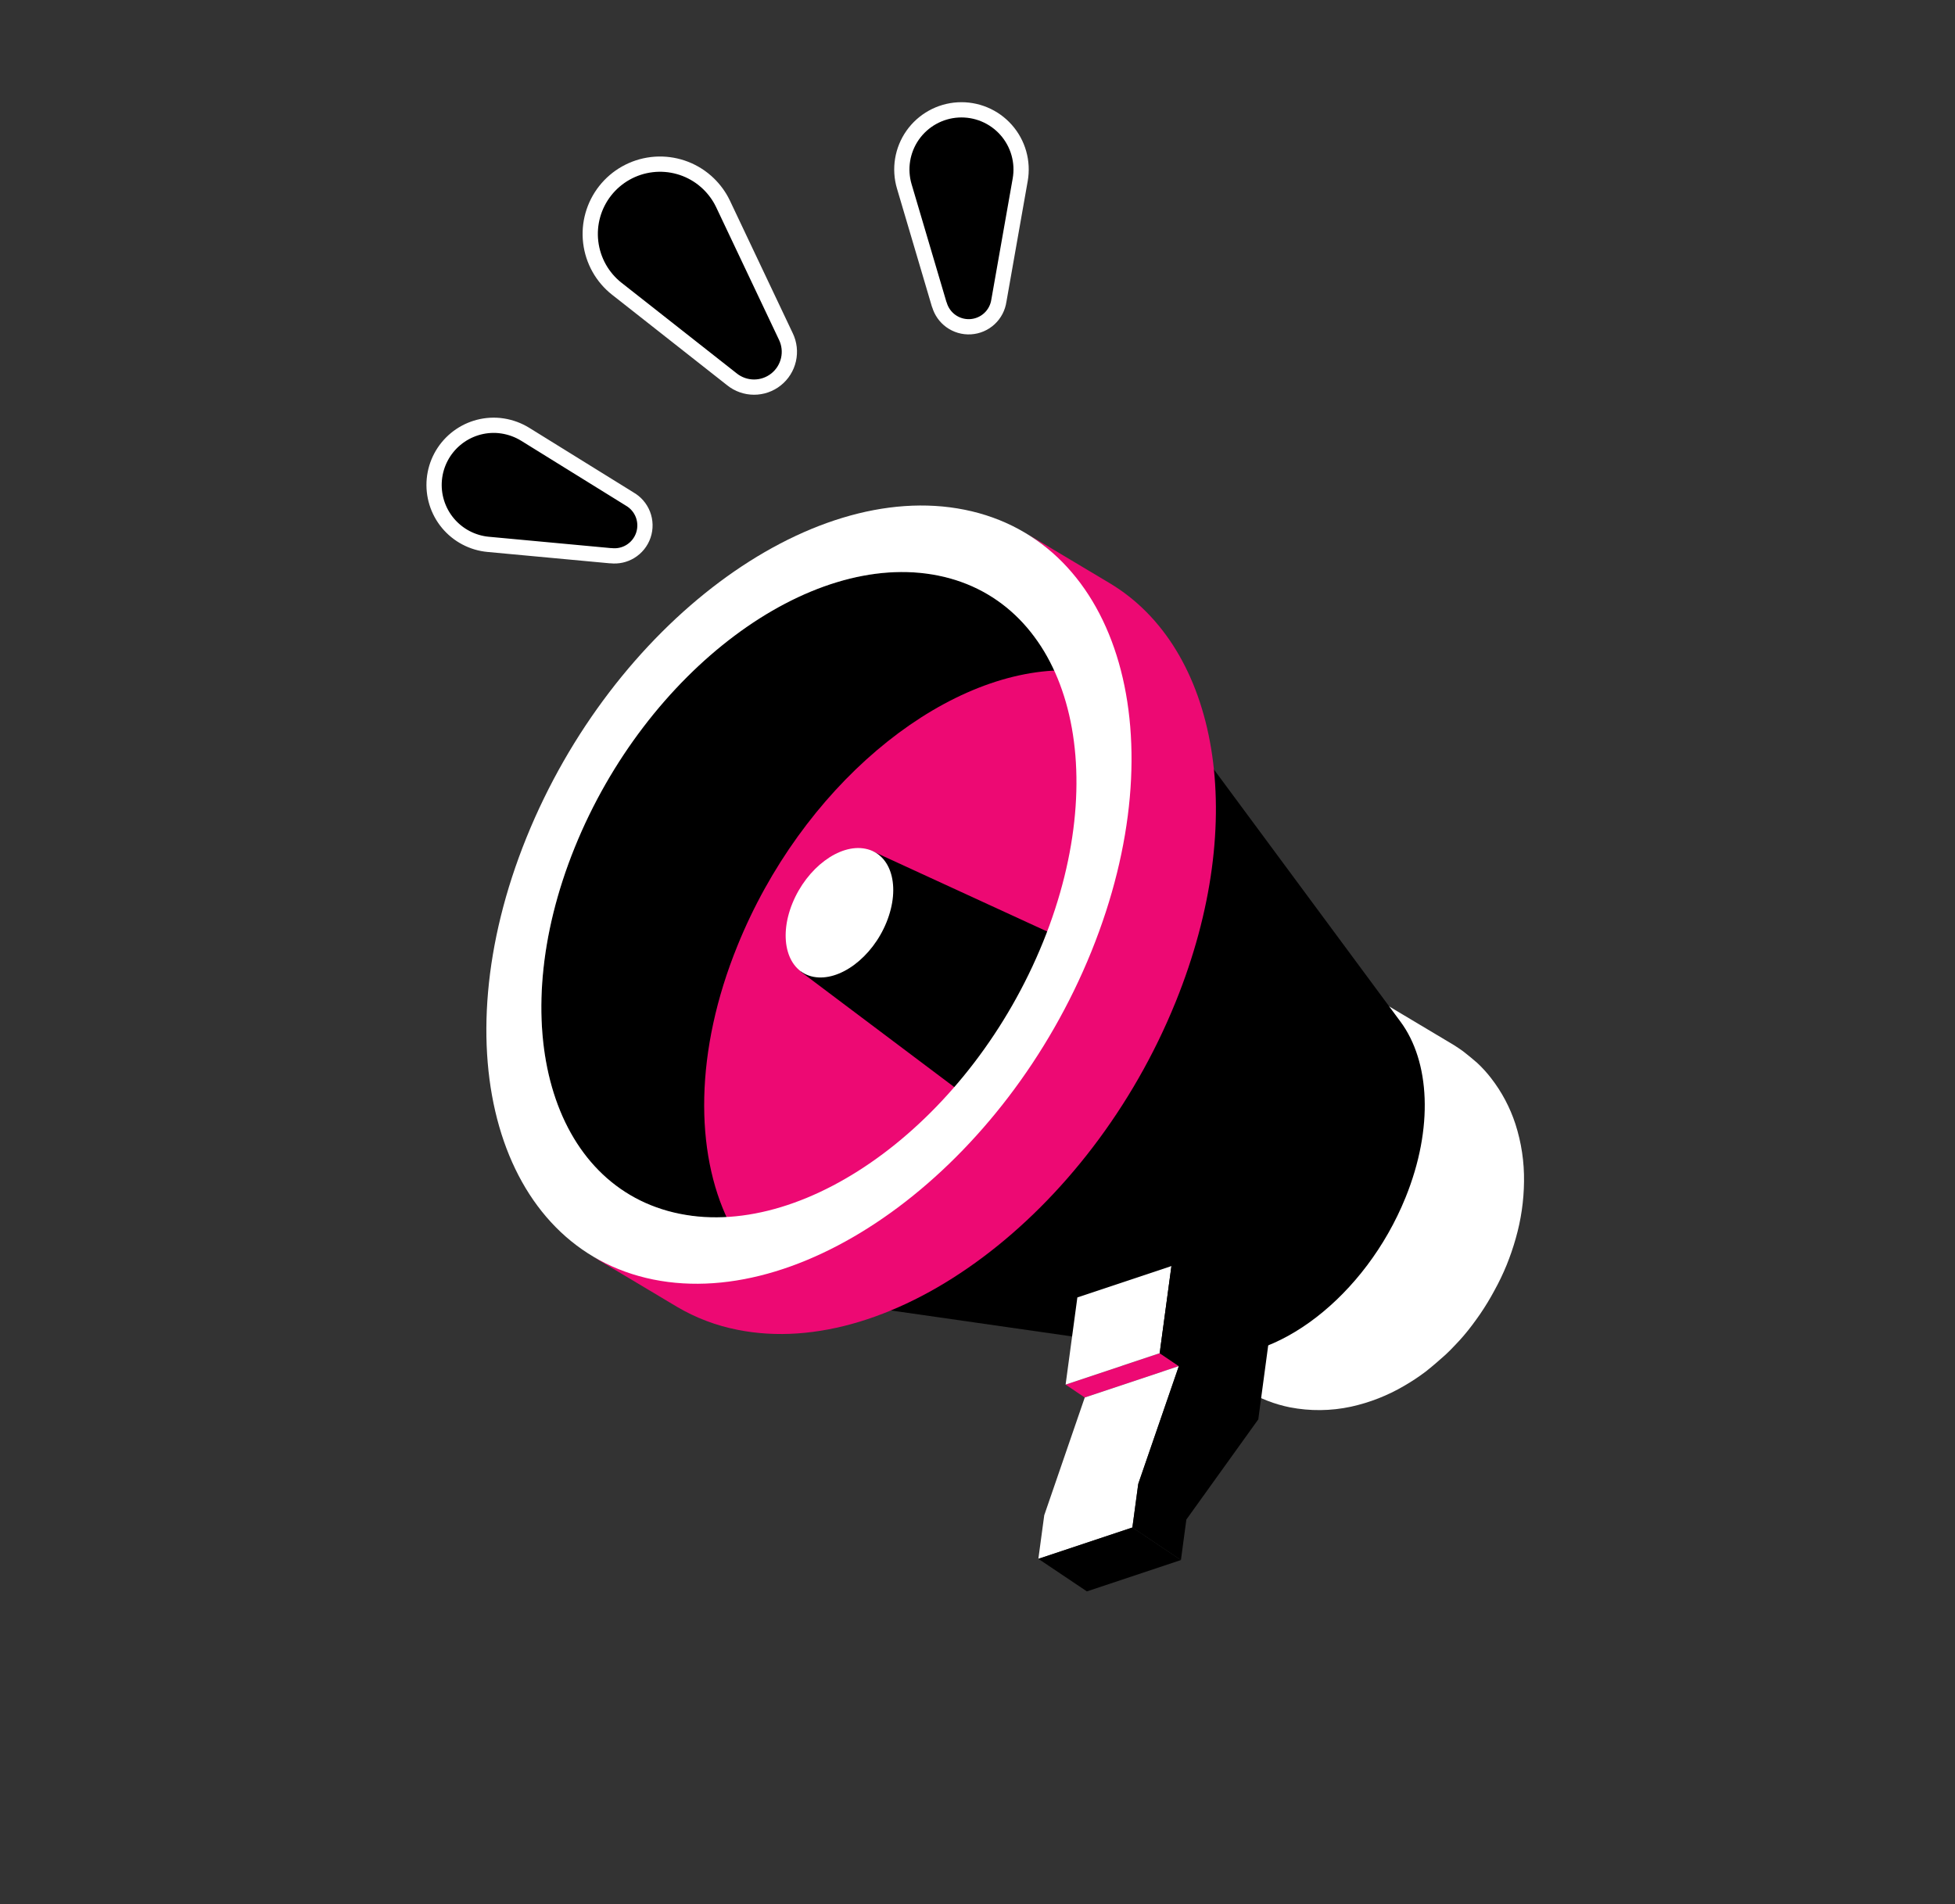
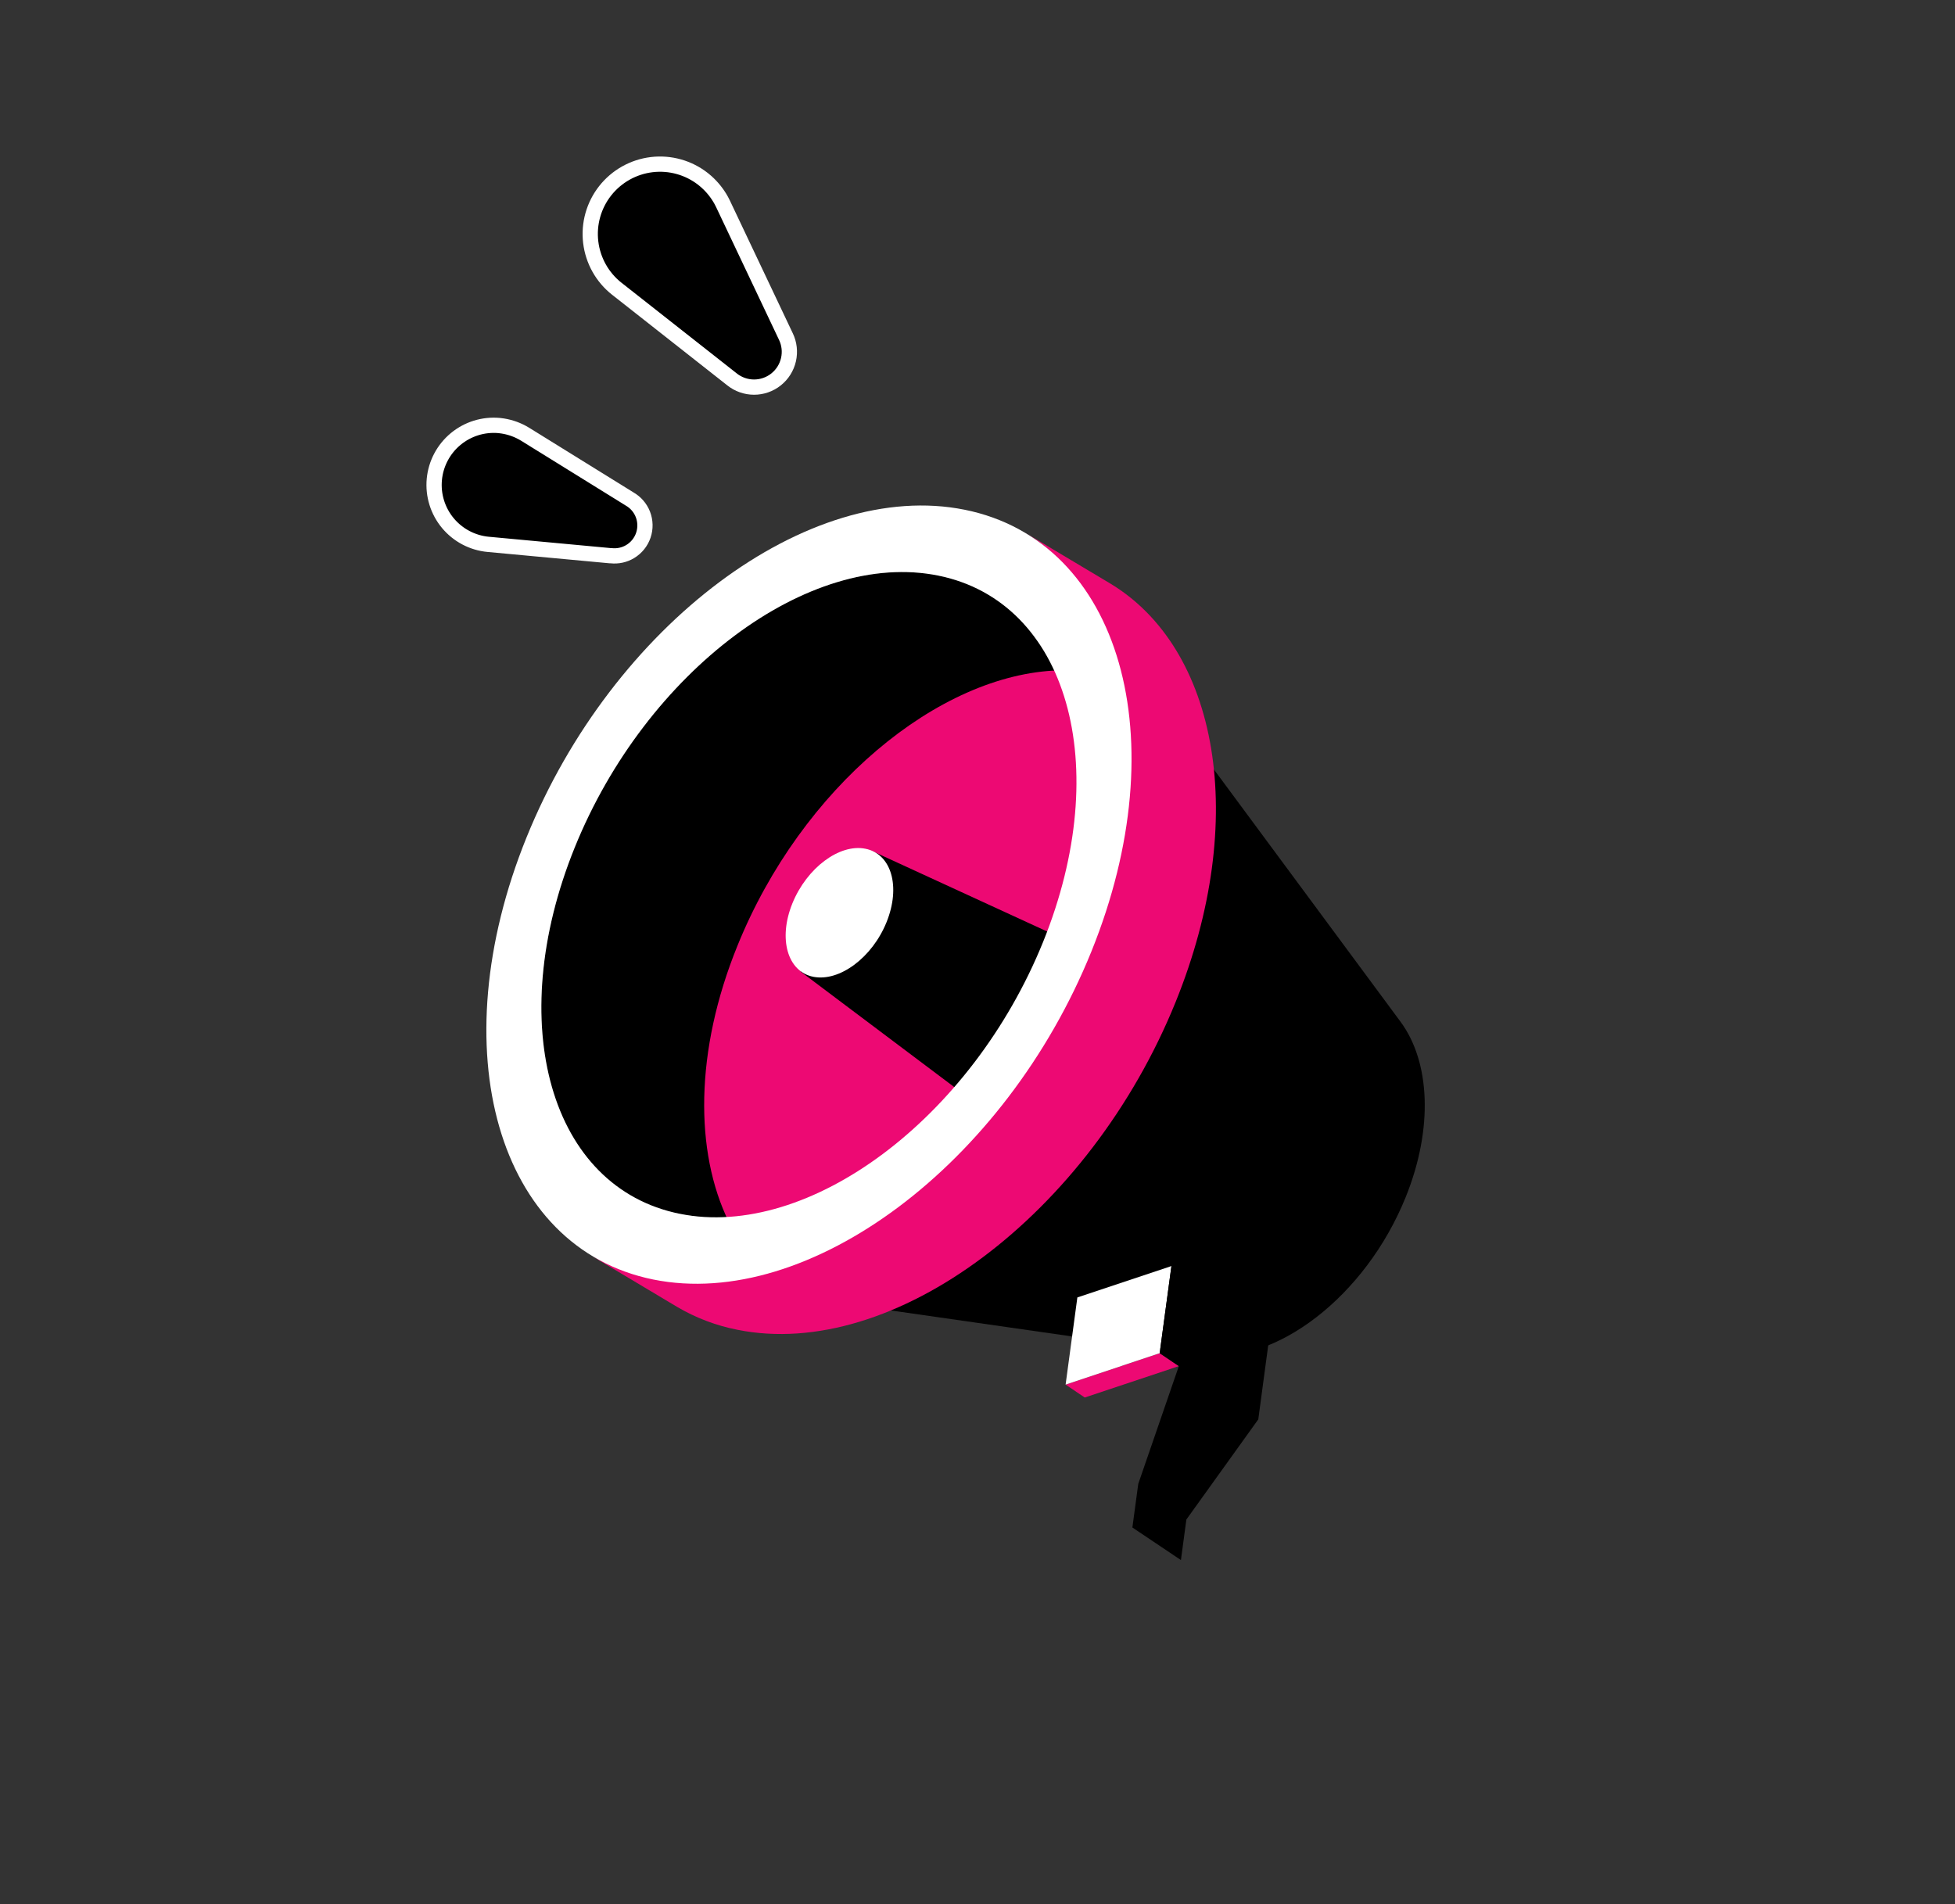
<svg xmlns="http://www.w3.org/2000/svg" width="231" height="225" viewBox="0 0 231 225" fill="none">
  <rect x="0" y="0" width="231" height="225" fill="#333333" stroke="none" />
  <g clip-path="url(#clip0_34061_2415)">
    <path d="M62.051 51.315L62.055 51.317L74.368 58.947L74.366 58.948C75.093 59.355 75.657 60.001 75.961 60.778C76.27 61.571 76.29 62.447 76.015 63.253C75.74 64.058 75.189 64.74 74.459 65.178C73.782 65.585 72.992 65.754 72.211 65.668C72.178 65.668 72.145 65.67 72.112 65.667L57.687 64.326L57.687 64.327C55.825 64.153 54.108 63.248 52.914 61.809C51.72 60.37 51.147 58.514 51.32 56.652C51.493 54.791 52.399 53.074 53.838 51.88C55.277 50.686 57.132 50.112 58.993 50.285L59 50.286L59.404 50.339C60.341 50.486 61.241 50.817 62.051 51.315Z" fill="black" stroke="white" stroke-width="1.802" stroke-linecap="round" stroke-linejoin="round" />
    <path d="M77.009 19.454C79.181 19.195 81.368 19.808 83.087 21.161L83.09 21.162L83.455 21.469C84.167 22.102 84.765 22.852 85.224 23.686L85.441 24.11L85.441 24.113L92.857 39.763L92.858 39.763C93.268 40.616 93.377 41.583 93.165 42.505C92.954 43.427 92.436 44.25 91.695 44.839C90.954 45.428 90.035 45.747 89.089 45.745C88.143 45.742 87.226 45.419 86.488 44.827L86.489 44.827L72.891 34.129L72.89 34.13C71.17 32.777 70.059 30.797 69.799 28.625C69.539 26.453 70.153 24.266 71.505 22.546C72.857 20.827 74.837 19.714 77.009 19.454Z" fill="black" stroke="white" stroke-width="1.802" stroke-linecap="round" stroke-linejoin="round" />
-     <path d="M116.31 13.517C117.292 13.925 118.168 14.55 118.874 15.345C119.58 16.14 120.097 17.084 120.386 18.107C120.675 19.129 120.73 20.204 120.545 21.25L118.028 35.518L118.027 35.517C117.911 36.333 117.521 37.086 116.917 37.648C116.304 38.22 115.51 38.56 114.673 38.61C113.836 38.66 113.008 38.416 112.331 37.92C111.696 37.456 111.235 36.796 111.01 36.046C111.004 36.033 110.997 36.021 110.991 36.007L110.956 35.909L106.85 22.027L106.85 22.028C106.548 21.009 106.48 19.934 106.652 18.886C106.824 17.837 107.23 16.84 107.842 15.97C108.453 15.101 109.254 14.382 110.183 13.865C111.112 13.349 112.145 13.049 113.206 12.989C114.268 12.929 115.329 13.109 116.31 13.517Z" fill="black" stroke="white" stroke-width="1.802" stroke-linecap="round" stroke-linejoin="round" />
    <path d="M122.293 75.346C119.556 71.53 115.463 68.906 110.852 68.013C95.572 64.925 76.342 79.316 67.91 100.144C59.478 120.971 65.017 140.353 80.313 143.433C80.725 143.52 81.151 143.571 81.571 143.65C130.631 152.835 147.59 109.929 149.116 112.011L122.293 75.346Z" fill="black" />
    <path d="M87.141 111.744C82.079 124.19 82.079 136.115 86.1 144.359C131.66 150.181 147.642 109.994 149.118 112.011L125.123 79.215C110.862 79.649 94.684 93.115 87.141 111.744Z" fill="#ED0973" />
-     <path d="M179.064 132.839C178.423 130.867 177.444 129.022 176.171 127.386C175.678 126.747 175.134 126.15 174.544 125.6C174.045 125.166 173.365 124.602 172.844 124.204C172.533 123.973 172.121 123.712 171.767 123.481L162.329 117.847C166.473 123.17 168.418 130.677 164.246 140.989C159.393 152.987 150.013 159.488 141.465 159.249C140.214 158.996 138.934 159.315 137.922 158.707L147.338 164.341C148.901 165.277 150.613 165.94 152.4 166.3C154.791 166.765 157.251 166.741 159.632 166.228C161.835 165.744 163.948 164.917 165.894 163.777C166.784 163.264 167.642 162.696 168.462 162.077C169.185 161.506 170.103 160.717 170.783 160.103C171.138 159.785 171.579 159.322 171.911 158.975C172.645 158.219 173.328 157.417 173.958 156.574C174.254 156.198 174.609 155.67 174.891 155.279C175.501 154.384 176.064 153.457 176.576 152.502C177.116 151.526 177.599 150.519 178.022 149.487C178.439 148.456 178.799 147.403 179.1 146.333C179.725 144.15 180.053 141.893 180.076 139.622C180.11 137.321 179.768 135.03 179.064 132.839Z" fill="white" />
    <path d="M127.312 139.404C116.406 131.208 105.505 123.012 94.609 114.816C97.574 110.34 101.798 102.927 103.107 100.591L140.3 117.694C144.003 119.401 145.16 124.81 142.824 130.589C140.228 136.989 134.319 141.436 129.626 140.46C128.783 140.291 127.991 139.93 127.312 139.404Z" fill="black" />
    <path d="M142.006 160.124L90.269 152.704C106.592 155.047 126.602 139.687 135.504 117.709C141.767 102.241 140.899 87.502 134.391 78.701L165.487 120.74C168.951 125.426 169.414 133.265 166.08 141.502C161.336 153.21 150.691 161.368 142.006 160.124Z" fill="black" />
    <path d="M102.26 100.295C99.187 99.673 95.325 102.566 93.626 106.753C91.926 110.94 93.047 114.838 96.121 115.431C99.194 116.024 103.063 113.161 104.755 108.966C106.448 104.772 105.334 100.91 102.26 100.295Z" fill="white" />
    <path d="M79.993 154.426L70.027 148.474C72.161 149.747 75.191 149.739 77.809 150.275C96.243 153.992 117.302 137.257 127.469 112.127C134.34 91.335 133.978 70.645 121.134 62.951L131.1 68.902C143.958 76.575 147.646 96.839 138.917 118.39C128.75 143.506 105.564 160.855 87.13 157.138C84.615 156.646 82.201 155.729 79.993 154.426Z" fill="#ED0973" />
    <path d="M113.995 60.238C132.429 63.956 139.118 87.336 128.951 112.452C118.783 137.568 95.59 154.917 77.193 151.2C58.795 147.483 52.033 124.11 62.208 98.972C72.383 73.834 95.561 56.521 113.995 60.238ZM110.849 68.013C95.569 64.925 76.339 79.316 67.907 100.143C59.475 120.971 65.014 140.352 80.309 143.433C95.605 146.514 114.82 132.13 123.252 111.302C131.684 90.475 126.145 71.093 110.849 68.013Z" fill="white" />
    <path d="M139.289 161.433L128.174 165.143L125.91 163.618L137.025 159.908L139.289 161.433Z" fill="#ED0973" />
    <path d="M137.025 159.907L125.91 163.617L127.299 153.319L138.414 149.609L137.025 159.907Z" fill="white" />
-     <path d="M128.173 165.143L123.386 179.056L122.691 184.206L133.799 180.503L134.494 175.347L139.288 161.433L128.173 165.143Z" fill="white" />
-     <path d="M139.534 184.351L128.426 188.053L122.691 184.206L133.799 180.503L139.534 184.351Z" fill="black" />
    <path d="M150.058 157.427L148.677 167.725L140.179 179.563L139.536 184.351L133.801 180.503L134.495 175.347L139.29 161.433L137.026 159.907L138.415 149.609L150.058 157.427Z" fill="black" />
  </g>
  <defs>
    <clipPath id="clip0_34061_2415">
      <rect width="231" height="225" fill="white" />
    </clipPath>
  </defs>
</svg>